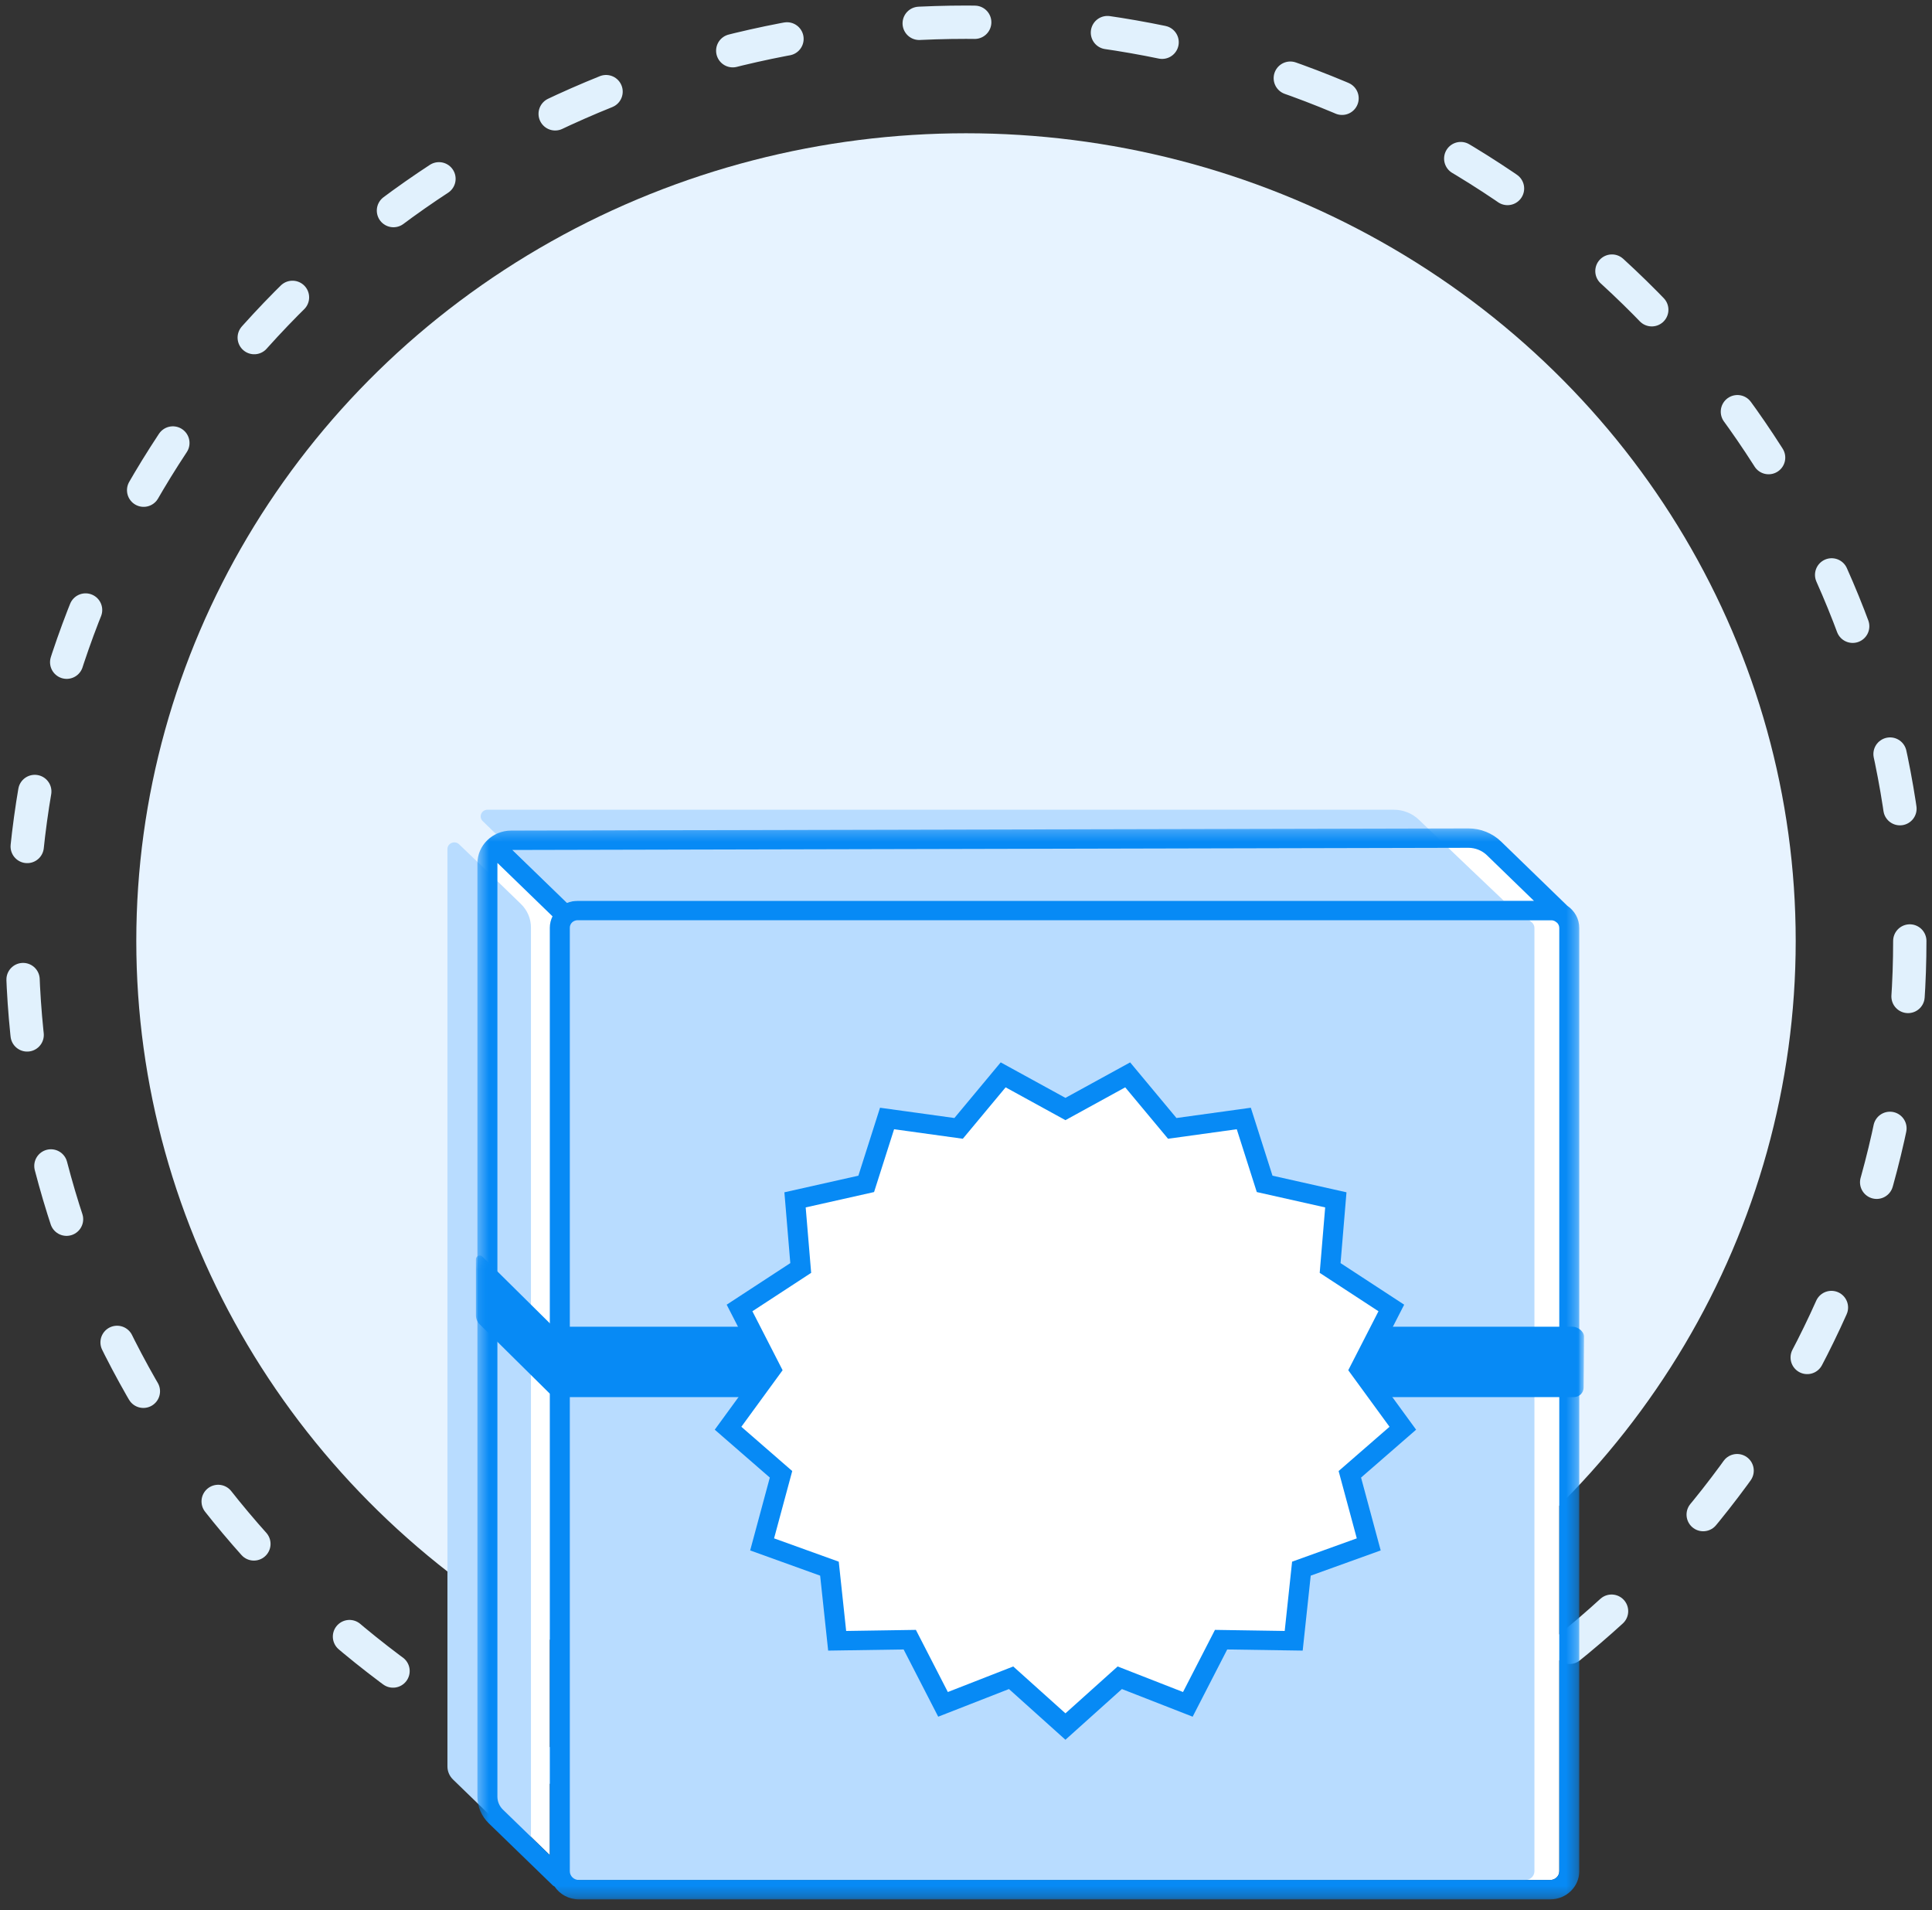
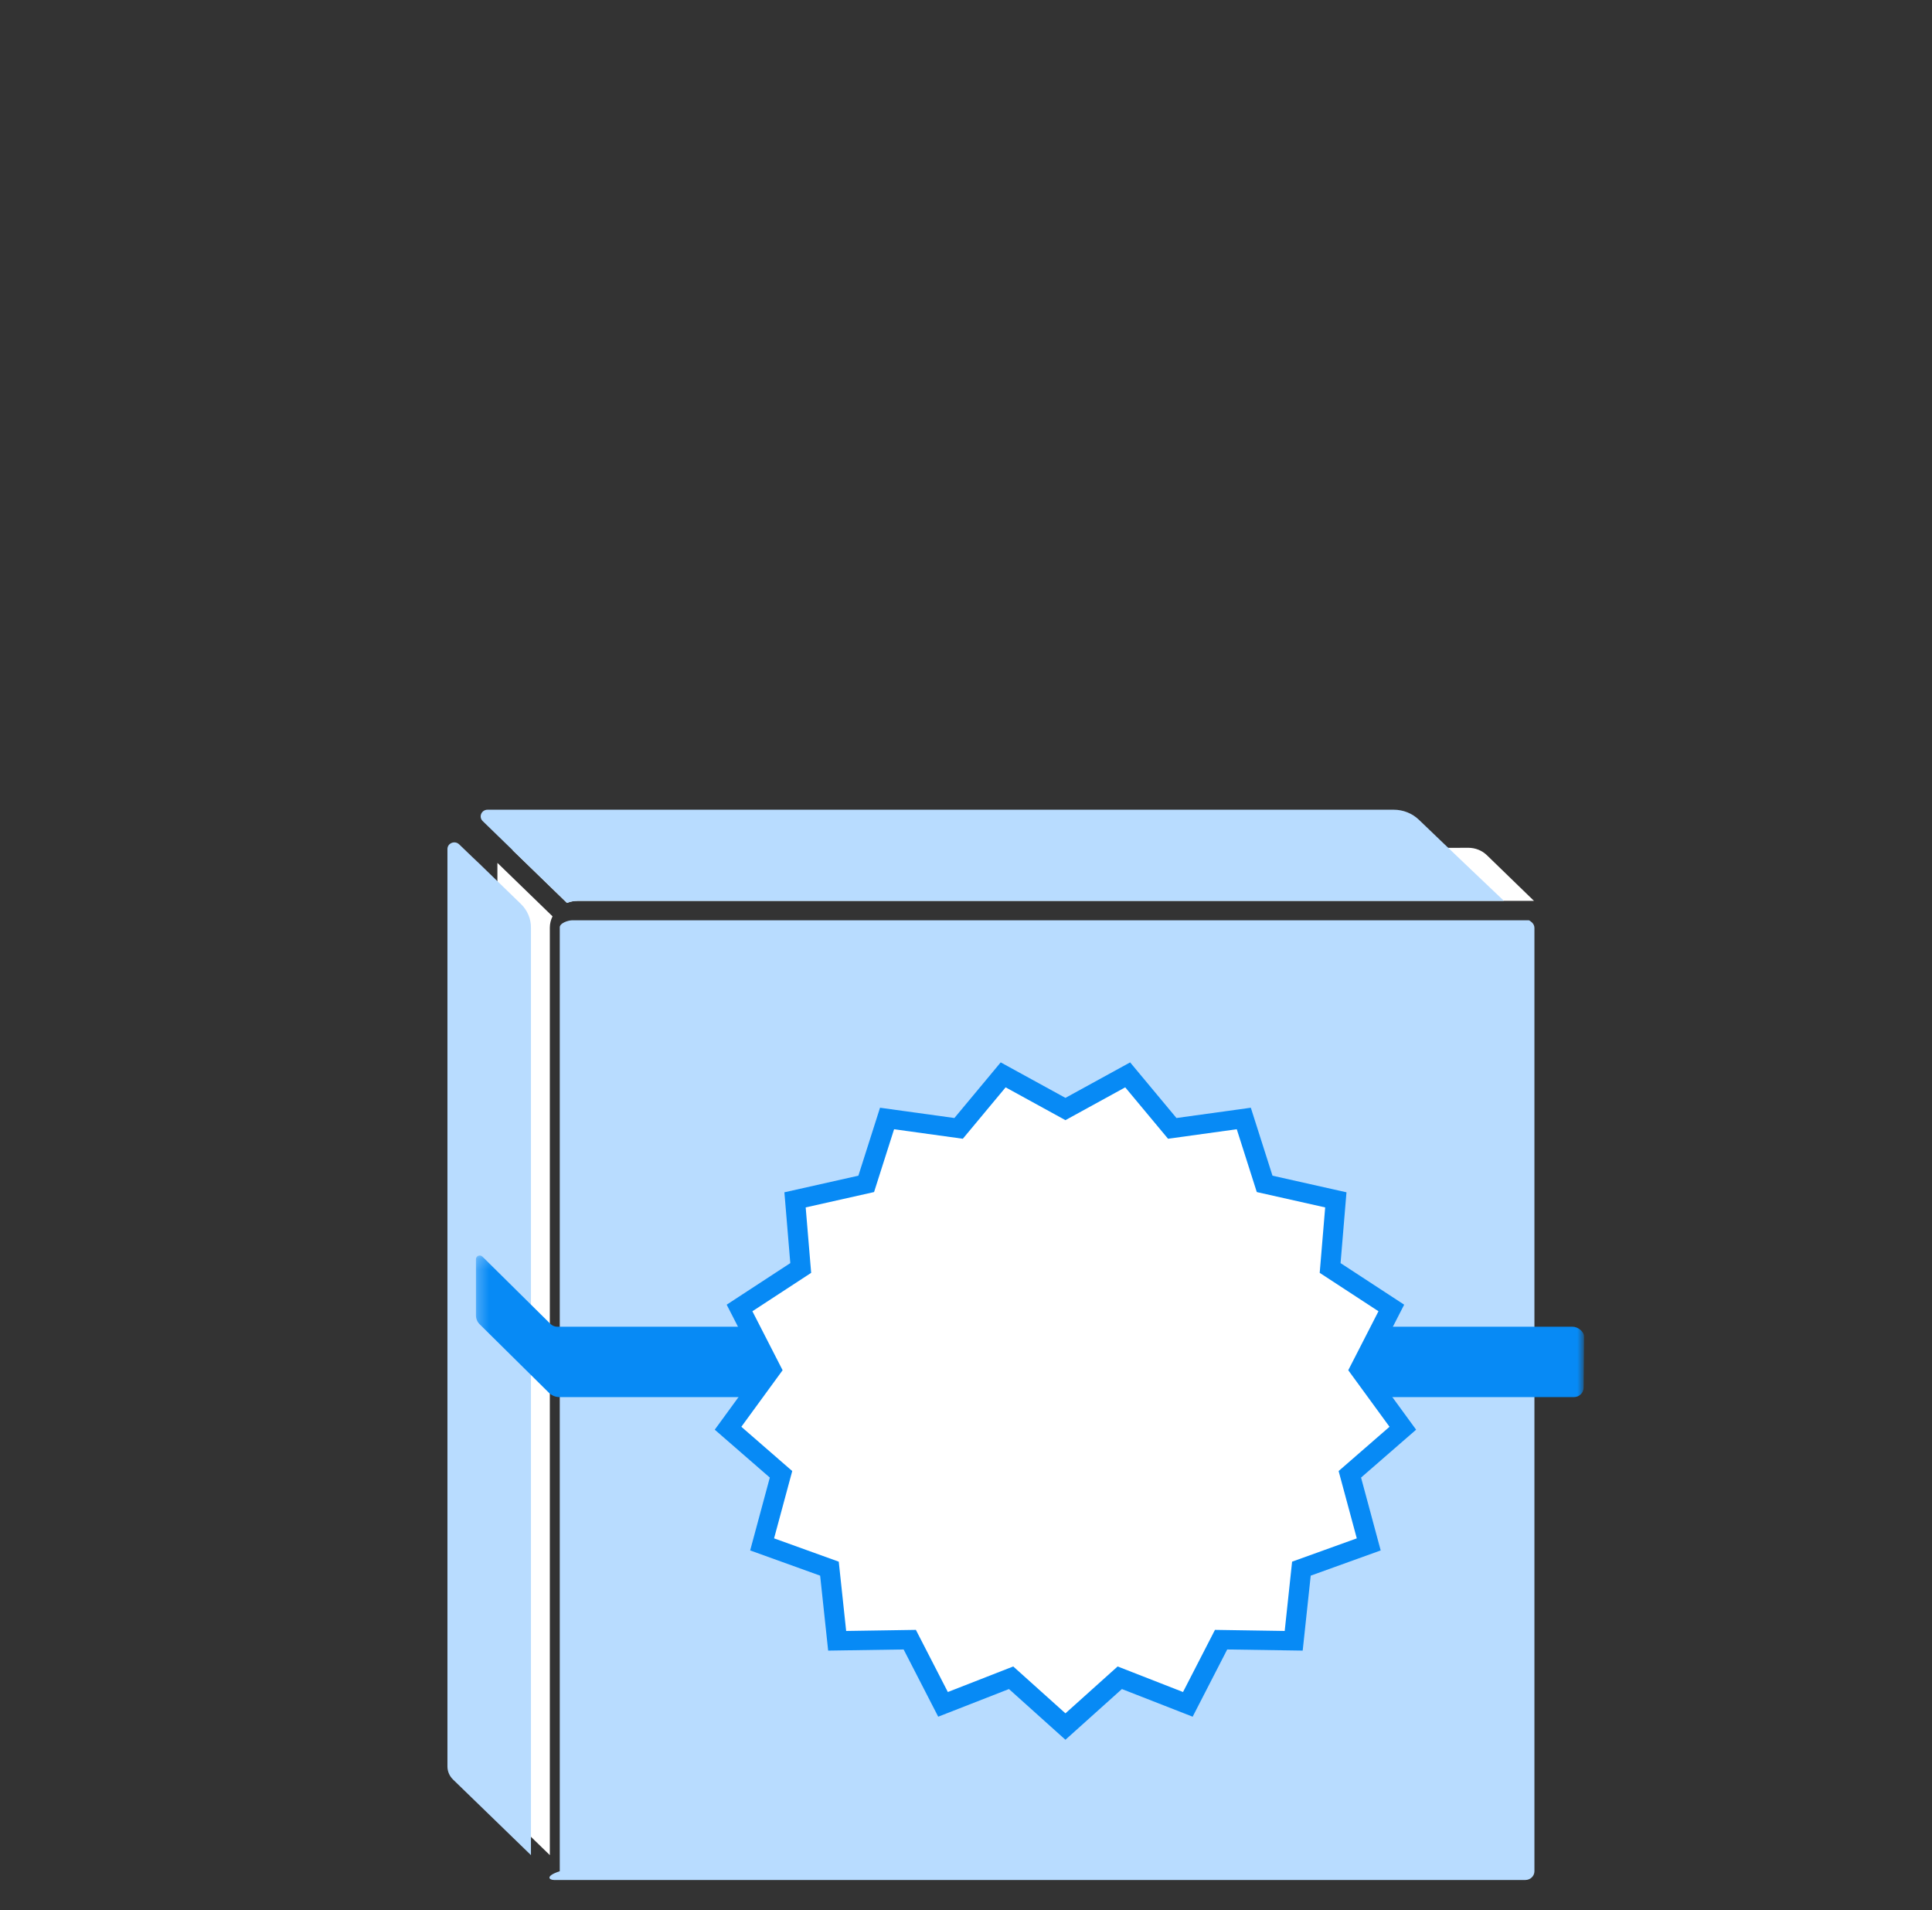
<svg xmlns="http://www.w3.org/2000/svg" xmlns:xlink="http://www.w3.org/1999/xlink" width="174px" height="172px" viewBox="0 0 174 172" version="1.1">
  <rect x="0" y="0" width="174" height="172" fill="#333333" stroke="none" />
  <title>Illo - Marquee</title>
  <desc>Created with Sketch.</desc>
  <defs>
-     <polygon id="path-1" points="0.45 96.727 99.686 96.727 99.686 0.295 0.45 0.295" />
    <polygon id="path-3" points="100.112 0.204 100.112 14.534 0.317 14.534 0.317 0.204 100.112 0.204" />
  </defs>
  <g id="Desktop---Home" stroke="none" stroke-width="1" fill="none" fill-rule="evenodd" transform="translate(-733, -1750)">
    <g id="Launch" transform="translate(735, 1752)">
      <g id="Illo---Marquee">
-         <ellipse id="Oval-2-Copy-8" stroke="#E1F1FD" stroke-width="3" stroke-linecap="round" stroke-dasharray="5,12" cx="85" cy="82.727" rx="85" ry="82.727" />
-         <ellipse id="Oval-2-Copy-8" fill="#E7F3FF" cx="85" cy="82.727" rx="74.725" ry="72.727" />
        <g id="Illustration---Marquee2" transform="translate(38.297, 70.909)">
          <path d="M4.5,88.862 L4.5,4.831 C4.5,4.817 4.505,4.804 4.505,4.79 L9.465,9.6 C9.313,9.912 9.222,10.256 9.222,10.623 L9.222,94.131 L5.003,90.04 C4.679,89.725 4.5,89.307 4.5,88.862" id="Fill-1" fill="#FFFFFF" />
          <path d="M91.957,3.429 C92.574,3.429 93.179,3.672 93.616,4.096 L97.858,8.209 L11.711,8.209 C11.376,8.209 11.057,8.276 10.765,8.392 L5.849,3.625 L91.957,3.429 Z" id="Fill-3" fill="#FFFFFF" />
          <path d="M87.501,0.911 C89.897,3.221 95.152,8.209 95.152,8.209 L11.71,8.209 C11.376,8.209 11.057,8.275 10.765,8.392 L3.176,1.024 C2.787,0.646 3.063,0 3.614,0 L85.222,0 C86.078,0 86.894,0.326 87.501,0.911" id="gradient" fill="#B8DCFF" />
-           <path d="M100.136,95.581 C100.136,96.016 99.771,96.37 99.322,96.37 L11.836,96.37 C11.387,96.37 11.022,96.016 11.022,95.581 L11.022,10.623 C11.022,10.254 11.331,9.955 11.711,9.955 L99.424,9.955 C99.539,9.955 99.645,9.988 99.742,10.036 L99.791,10.085 C99.838,10.128 99.894,10.151 99.946,10.183 C100.061,10.306 100.136,10.466 100.136,10.645 L100.136,95.581 Z" id="Fill-7" fill="#FFFFFF" />
          <path d="M0,86.146 L0,3.543 C0,3.01 0.663,2.741 1.054,3.117 C1.856,3.888 2.825,4.821 2.834,4.818 L6.619,8.489 C7.2,9.052 7.525,9.815 7.522,10.612 L7.522,10.623 L7.522,94.131 L0.503,87.324 C0.181,87.011 0,86.587 0,86.146" id="gradient" fill="#B8DCFF" />
          <path d="M97.897,95.581 C97.897,96.016 97.533,96.37 97.084,96.37 L9.598,96.37 C9.149,96.37 8.784,96.016 10.116,95.581 L10.116,10.623 C10.079,10.215 10.869,9.955 11.248,9.955 L97.366,9.955 C97.482,9.955 97.656,10.151 97.708,10.183 C97.822,10.306 97.897,10.466 97.897,10.645 L97.897,95.581 Z" id="gradient" fill="#B8DCFF" />
          <g id="Group-15" transform="translate(2.25, 1.388)">
            <mask id="mask-2" fill="white">
              <use xlink:href="#path-1" />
            </mask>
            <g id="Clip-14" />
            <path d="M97.886,94.193 C97.886,94.628 97.521,94.981 97.072,94.981 L9.586,94.981 C9.137,94.981 8.772,94.628 8.772,94.193 L8.772,9.234 C8.772,8.866 9.081,8.567 9.461,8.567 L97.174,8.567 C97.289,8.567 97.395,8.599 97.492,8.647 C97.492,8.647 97.644,8.762 97.696,8.795 C97.811,8.918 97.886,9.077 97.886,9.256 L97.886,94.193 Z M2.25,87.474 L2.25,3.442 C2.25,3.429 2.254,3.415 2.254,3.402 L7.215,8.212 C7.063,8.524 6.972,8.867 6.972,9.234 L6.972,92.743 L2.753,88.652 C2.429,88.337 2.25,87.919 2.25,87.474 L2.25,87.474 Z M89.707,2.041 C90.324,2.041 90.93,2.284 91.366,2.707 L95.608,6.821 L9.461,6.821 C9.126,6.821 8.808,6.887 8.515,7.004 L3.598,2.237 L89.707,2.041 Z M98.61,7.263 L92.639,1.473 C91.867,0.725 90.798,0.295 89.705,0.295 L3.486,0.491 C1.812,0.495 0.45,1.819 0.45,3.442 L0.45,87.474 C0.45,88.386 0.816,89.242 1.48,89.886 L7.236,95.467 C7.284,95.514 7.344,95.538 7.399,95.572 C7.866,96.266 8.67,96.727 9.586,96.727 L97.072,96.727 C98.513,96.727 99.686,95.59 99.686,94.193 L99.686,9.256 C99.686,8.431 99.259,7.704 98.61,7.263 L98.61,7.263 Z" id="Fill-13" fill="#078AF5" mask="url(#mask-2)" />
          </g>
          <g id="Group-28" transform="translate(2.25, 39.934)">
            <mask id="mask-4" fill="white">
              <use xlink:href="#path-3" />
            </mask>
            <g id="Clip-27" />
            <path d="M0.648,6.392 L6.893,12.568 C7.144,12.817 7.488,12.957 7.847,12.957 L51.845,12.957 C53.085,12.957 53.238,13.788 53.238,14.534 L58.027,14.534 C58.027,13.922 58.082,12.957 59.201,12.957 L99.194,12.957 C99.679,12.957 100.073,12.58 100.077,12.109 C100.087,10.735 100.112,8.427 100.112,7.498 C100.112,7.047 99.557,6.62 99.093,6.62 L7.652,6.62 C7.412,6.62 7.191,6.526 7.022,6.359 L0.899,0.303 C0.686,0.093 0.317,0.239 0.317,0.534 L0.317,5.605 C0.317,5.9 0.436,6.182 0.648,6.392" id="Fill-26" fill="#078AF5" mask="url(#mask-4)" />
          </g>
          <polygon id="Fill-29" fill="#FFFFFF" points="55.658 26.95 61.266 23.875 65.278 28.694 71.723 27.803 73.599 33.69 80.01 35.13 79.497 41.264 85.009 44.865 82.175 50.392 86.044 55.693 81.272 59.842 82.975 66.153 76.911 68.338 76.216 74.831 69.678 74.731 66.682 80.556 60.551 78.161 55.658 82.555 50.765 78.161 44.634 80.556 41.639 74.731 35.1 74.831 34.405 68.338 28.341 66.153 30.044 59.842 25.272 55.693 29.141 50.392 26.307 44.865 31.819 41.264 31.306 35.13 37.717 33.69 39.594 27.803 46.038 28.694 50.051 23.875" />
          <path d="M50.957,77.144 L55.658,81.365 L60.359,77.144 L66.248,79.445 L69.125,73.85 L75.406,73.947 L76.072,67.708 L81.898,65.609 L80.262,59.548 L84.846,55.562 L81.13,50.47 L83.851,45.16 L78.558,41.702 L79.051,35.81 L72.892,34.427 L71.089,28.771 L64.9,29.627 L61.043,24.998 L55.658,27.953 L50.272,24.998 L46.417,29.627 L40.226,28.771 L38.423,34.427 L32.265,35.81 L32.758,41.702 L27.465,45.16 L30.186,50.47 L26.47,55.562 L31.053,59.548 L29.418,65.609 L35.243,67.708 L35.91,73.947 L42.19,73.85 L45.068,79.445 L50.957,77.144 Z M55.658,83.744 L50.572,79.177 L44.2,81.667 L41.086,75.613 L34.289,75.716 L33.567,68.967 L27.264,66.696 L29.034,60.136 L24.075,55.824 L28.095,50.313 L25.15,44.568 L30.879,40.825 L30.347,34.449 L37.01,32.953 L38.96,26.834 L45.658,27.76 L49.829,22.751 L55.658,25.947 L61.486,22.751 L65.657,27.76 L72.355,26.834 L74.306,32.953 L80.97,34.449 L80.437,40.825 L86.166,44.568 L83.221,50.313 L87.241,55.824 L82.283,60.136 L84.051,66.696 L77.749,68.967 L77.026,75.716 L70.229,75.613 L67.116,81.667 L60.744,79.177 L55.658,83.744 Z" id="Fill-31" fill="#078AF5" />
        </g>
      </g>
    </g>
  </g>
</svg>